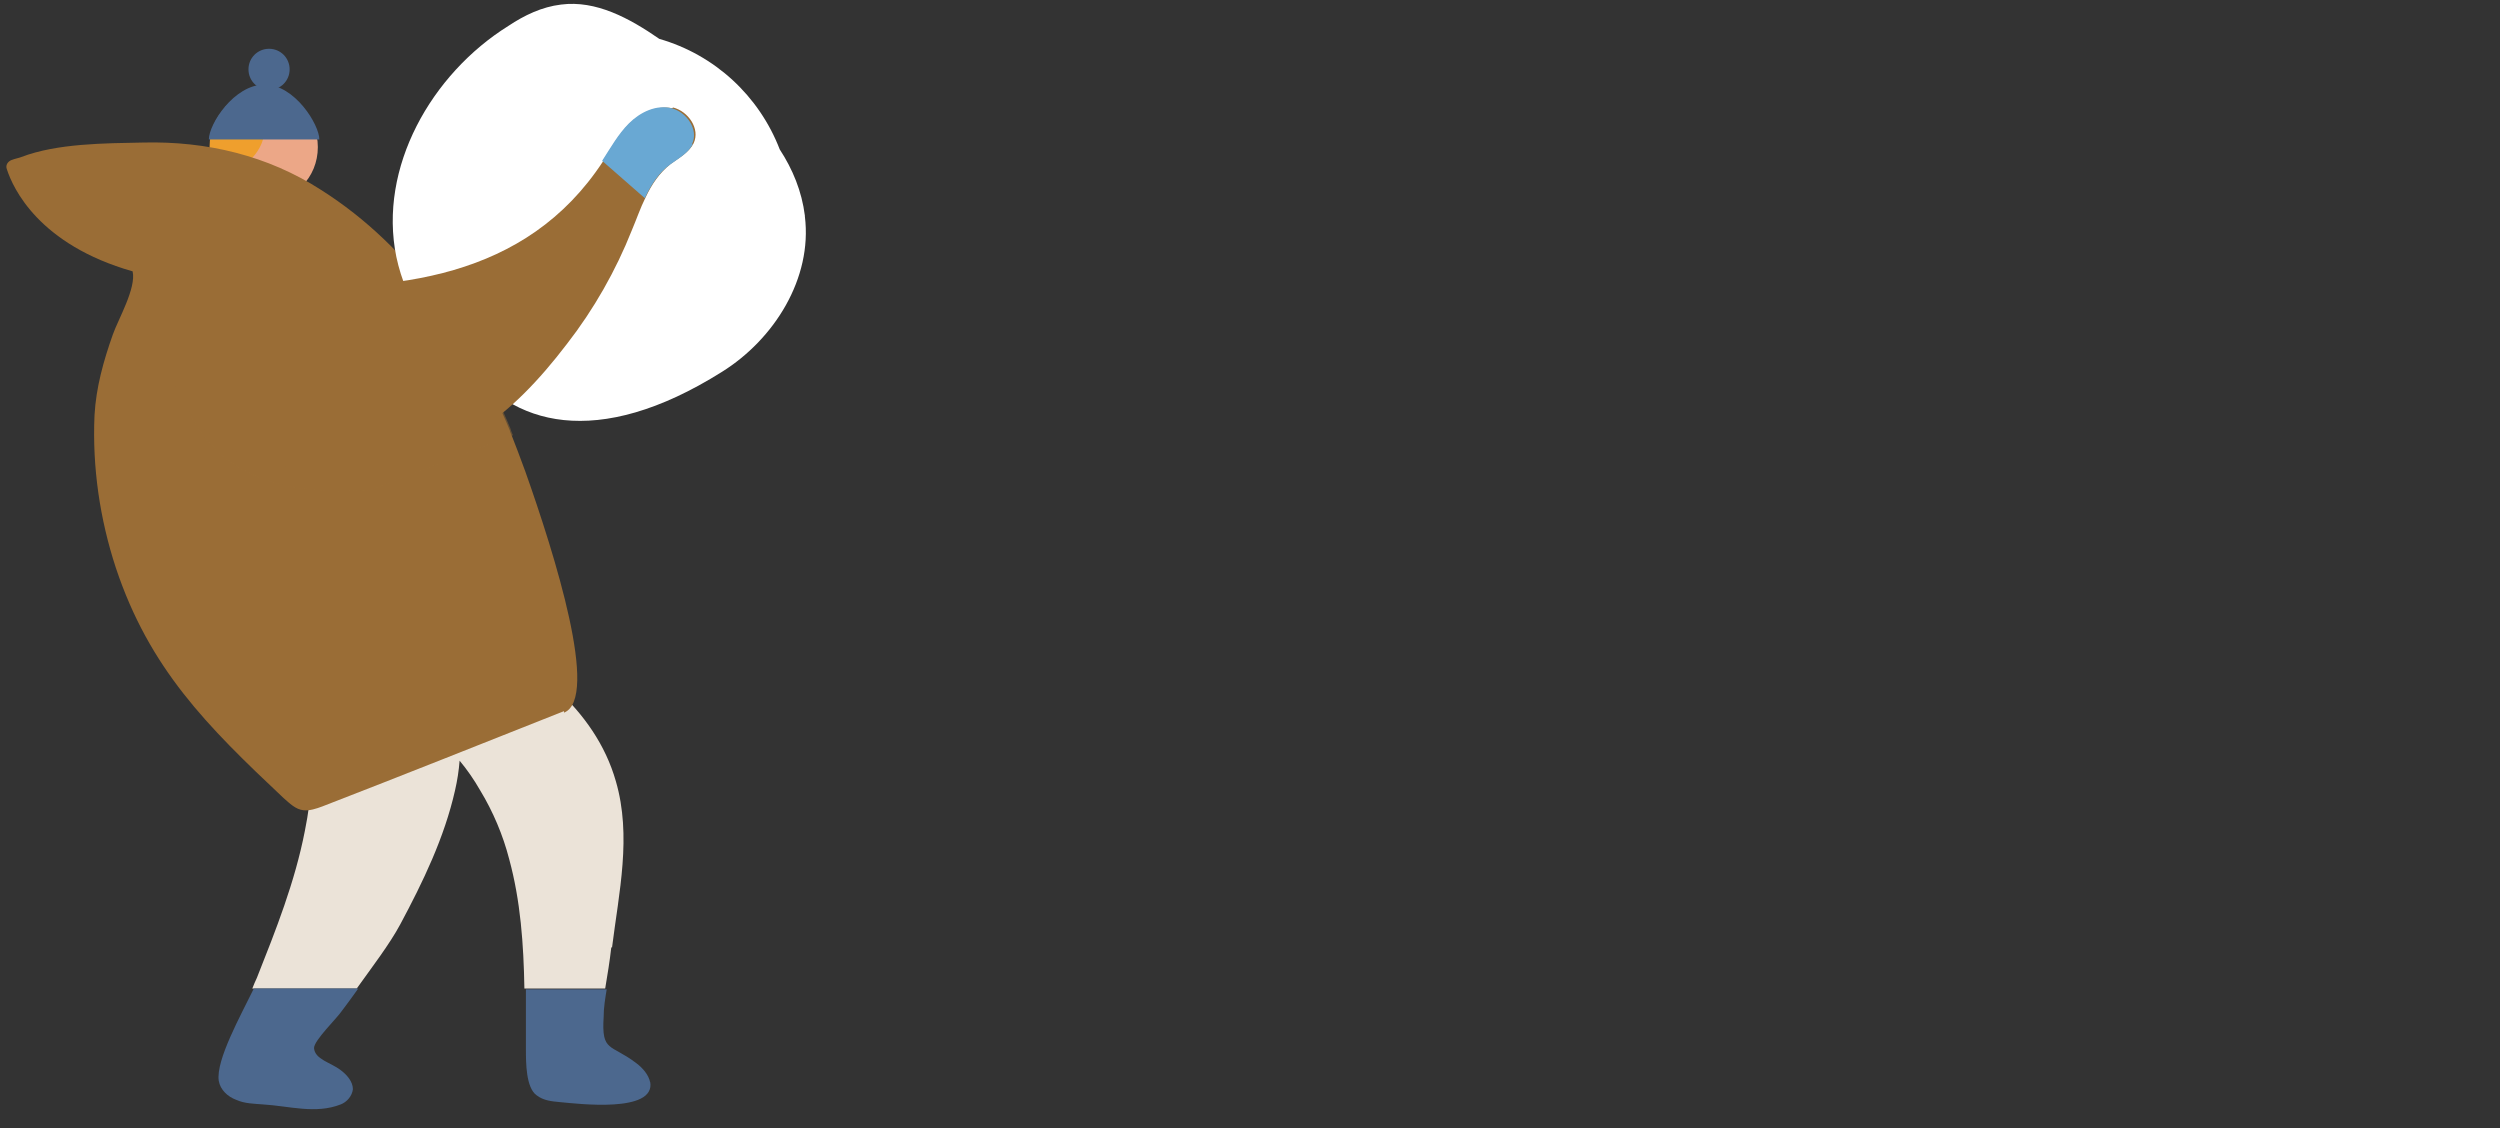
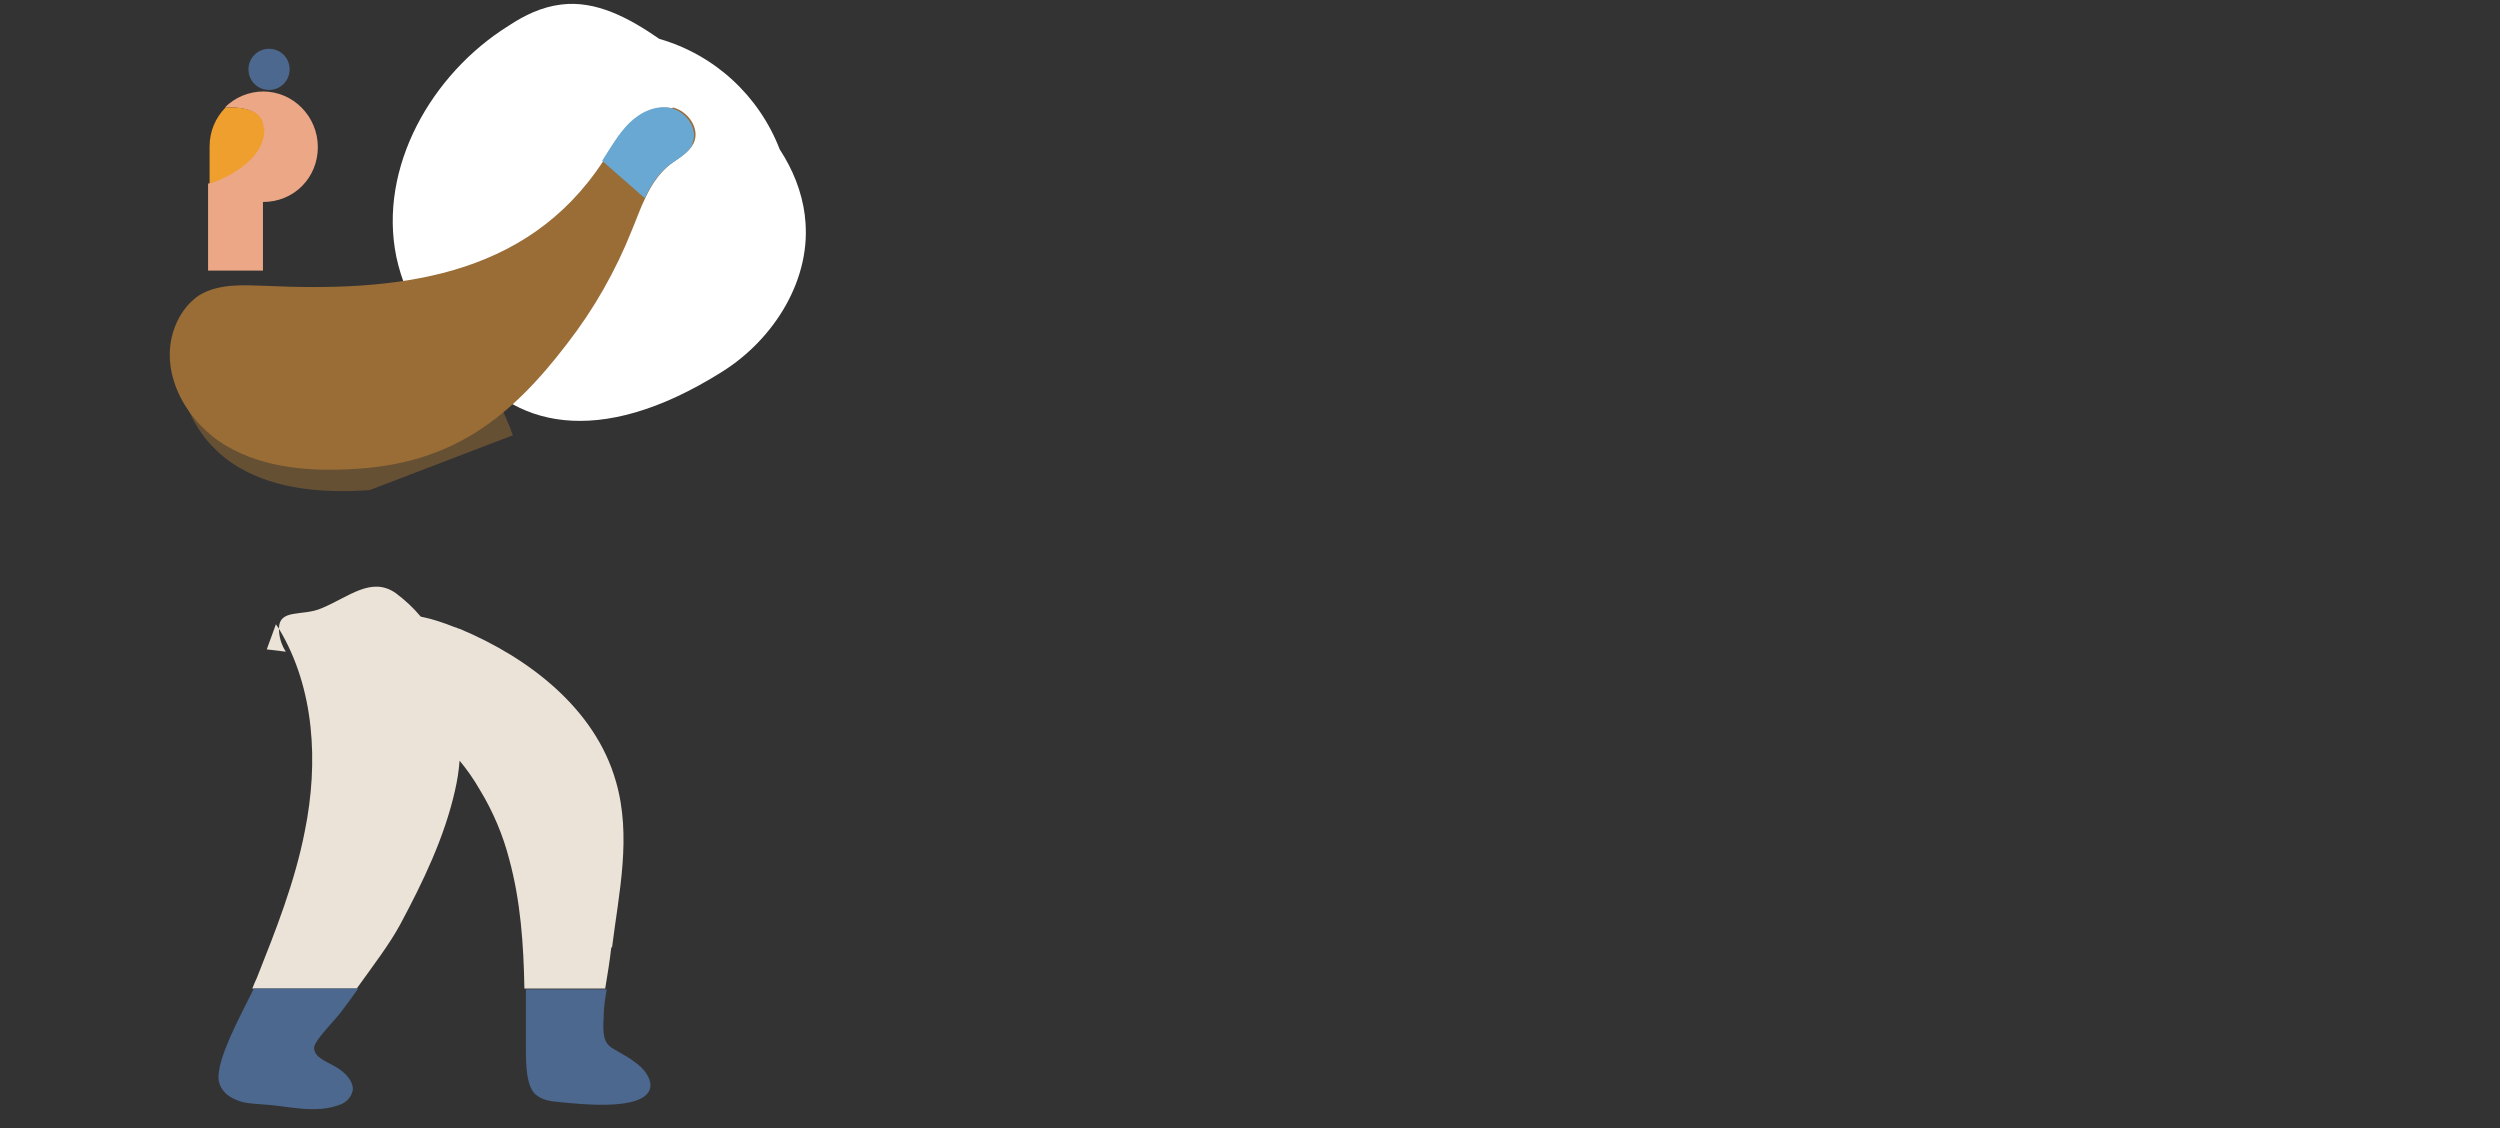
<svg xmlns="http://www.w3.org/2000/svg" width="328" height="148" viewBox="0 0 328 148">
  <rect x="0" y="0" width="328" height="148" fill="#333333" stroke="none" />
  <defs>
    <style>.ac{fill:#4c688e;}.ad{fill:#fff;}.ae{opacity:.5;}.af{isolation:isolate;}.ag{mix-blend-mode:multiply;}.ag,.ah{fill:#9a6d36;}.ai{fill:#ebe3d8;}.aj{fill:#ef9f2d;}.ak{fill:#69a8d3;}.al{fill:#eca787;}</style>
    <filter id="w" filterUnits="userSpaceOnUse">
      <feOffset dx="16" dy="16" />
      <feGaussianBlur result="x" stdDeviation="16" />
      <feFlood flood-color="#2f3d54" flood-opacity="0" />
      <feComposite in2="x" operator="in" />
      <feComposite in="SourceGraphic" />
    </filter>
  </defs>
  <g class="af">
    <g id="c">
      <g id="m">
        <g>
          <g>
            <path class="al" d="M34.6,12c-2,0-3.8,.8-5.1,2.1,2.5-.1,5,.4,5,2.8,0,4.9-7.2,7.2-7.2,7.2v11.4h7.2v-9c4.1,0,7.2-3.2,7.2-7.2h0c0-4-3.2-7.3-7.2-7.3Z" />
            <path class="aj" d="M34.6,16.9c0-2.4-2.5-2.9-5-2.8,0,0,0,0,0,0-1.3,1.3-2.1,3.1-2.1,5.1v4.9s7.2-2.2,7.2-7.2Z" />
          </g>
-           <path class="ac" d="M41.9,18.3h-14.5c0-2,3.3-7.2,7.3-7.2s7.2,5.3,7.2,7.2Z" />
          <path class="ac" d="M38,9.1c0,1.5-1.2,2.7-2.7,2.7-1.5,0-2.7-1.2-2.7-2.7s1.2-2.7,2.7-2.7,2.7,1.2,2.7,2.7Z" />
          <g>
            <path class="ai" d="M80.3,124.3c.9-7.2,2.6-14.6,.5-21.8-2.7-9.5-11.4-16.2-20.5-20-.2,0-.4-.2-.6-.2-1.5-.6-3-1.1-4.5-1.4-1-1.2-2.1-2.2-3.3-3.1-3.2-2.2-6.1,.5-9.7,2-2.5,1.1-5.6,0-5.6,2.7-.1-.2-.3-.4-.4-.6l-1.2,3.3c.8,.1,1.7,.2,2.5,.3-.6-.9-.9-2-.9-3,4.7,7.8,5.2,17.6,3.4,26.5-1.3,6.7-3.8,13-6.3,19.3-.2,.4-.4,.9-.6,1.4h13.7c2-2.8,4.3-5.8,5.7-8.4,3-5.6,5.8-11.4,7.2-17.6,.3-1.3,.5-2.6,.6-3.9,1,1.2,1.9,2.5,2.7,3.9,1.7,2.8,3,5.9,3.8,9,1.5,5.5,1.9,11.2,2,17h10.6c.3-1.8,.6-3.6,.8-5.4Z" />
            <path class="ac" d="M28.7,141.8c.2,1.2,1.2,2.1,2.3,2.5,1.1,.5,2.3,.5,3.5,.6,3.4,.2,6.9,1.3,10.2,0,.8-.3,1.5-1.1,1.6-2,0-1-.8-1.9-1.6-2.5-1.3-1-3.4-1.4-3.5-2.9,0-1,3-3.9,3.6-4.8,.7-.9,1.4-1.9,2.2-3h-13.7c-1.7,3.5-5,9.4-4.6,12.1Z" />
            <path class="ac" d="M85.3,142c-.2-1-1-1.9-1.8-2.5-3.4-2.6-4.6-1.4-4.3-6.1,0-1.2,.2-2.4,.4-3.6h-10.6c0,2.6,0,5.3,0,7.9,0,1.7,0,5,1.4,6,.9,.7,2,.8,3.1,.9,2.2,.2,12.6,1.5,11.8-2.7Z" />
          </g>
-           <path class="ah" d="M74,93.3c-10.6,4.2-21.1,8.4-31.7,12.5-.8,.3-1.7,.6-2.5,.5-1-.1-1.8-.9-2.6-1.6-10.1-9.5-17.6-17-22-30.2-2.1-6.4-3.1-13.2-2.8-20,.2-3.7,1.2-7.2,2.4-10.6,.7-2,3.1-6.1,2.6-8.3C5.1,32.1,1.7,24.7,.9,22.2c-.2-.5,.1-1,.6-1.2,.5-.2,1.1-.3,1.3-.4,4.7-1.8,11-1.8,16-1.9,8.3-.2,16.3,1.7,23.3,6.2,6,3.8,11,8.7,15.2,14.4,1.4,1.9,2.8,4,4,6,2.1,3.6,4,7.3,5.6,11.2,0,.2,.2,.5,.3,.8,.4,1,1,2.6,1.7,4.5,3.9,11,9.8,29.8,5.1,31.7Z" />
          <g class="ae">
            <path class="ag" d="M48.5,64.3c-5.9,.4-12.1,0-17.2-3-5.1-3-8.7-9.2-7-14.9,.6-2,1.8-3.8,3.5-4.9,2.5-1.5,5.6-1.3,8.6-1.2,7.1,.3,14.3,.2,21-1.2,1.4,1.9,2.8,4,4,6,2.1,3.6,4,7.3,5.6,11.2,0,.2,.2,.5,.3,.8" />
          </g>
          <path class="ad" d="M105.6,28.3c-.4-3.2-1.6-6.1-3.3-8.7-2.7-7-8.5-12.4-15.8-14.5-3.9-2.7-8.3-5.1-12.9-4.5-2.5,.3-4.8,1.4-6.9,2.8-10.1,6.3-17.1,18.6-14.7,30.3,1.3,6.1,4.6,10.6,9.1,13.7,5.9,8.4,17.2,11.7,33.6,1.4,6.9-4.3,11.9-12.3,10.9-20.4Z" />
          <path class="ah" d="M88.2,14.2c-2-.4-4.1,.6-5.6,2-1.4,1.4-2.4,3.2-3.5,4.9,0,0,0,0,0,.1-10.1,15.4-27.3,17.1-44.3,16.3-2.9-.1-6.1-.3-8.6,1.2-1.7,1.1-2.9,2.9-3.5,4.9-1.7,5.7,1.9,11.9,7,14.9,5.1,3,11.3,3.4,17.2,3,12.5-.8,20.1-6.7,27.5-16.4,3.5-4.5,6.4-9.6,8.5-14.9,.6-1.4,1.1-2.9,1.8-4.3,.8-1.7,1.8-3.2,3.3-4.4,1.1-.8,2.4-1.5,3-2.7,.9-1.9-.7-4.2-2.7-4.7Z" />
          <path class="ak" d="M90.9,18.9c-.6,1.2-1.9,1.9-3,2.7-1.5,1.1-2.5,2.7-3.3,4.4l-5.6-4.9c1.1-1.7,2.1-3.5,3.5-4.9,1.5-1.5,3.6-2.5,5.6-2,2,.5,3.6,2.8,2.7,4.7Z" />
        </g>
      </g>
    </g>
  </g>
</svg>